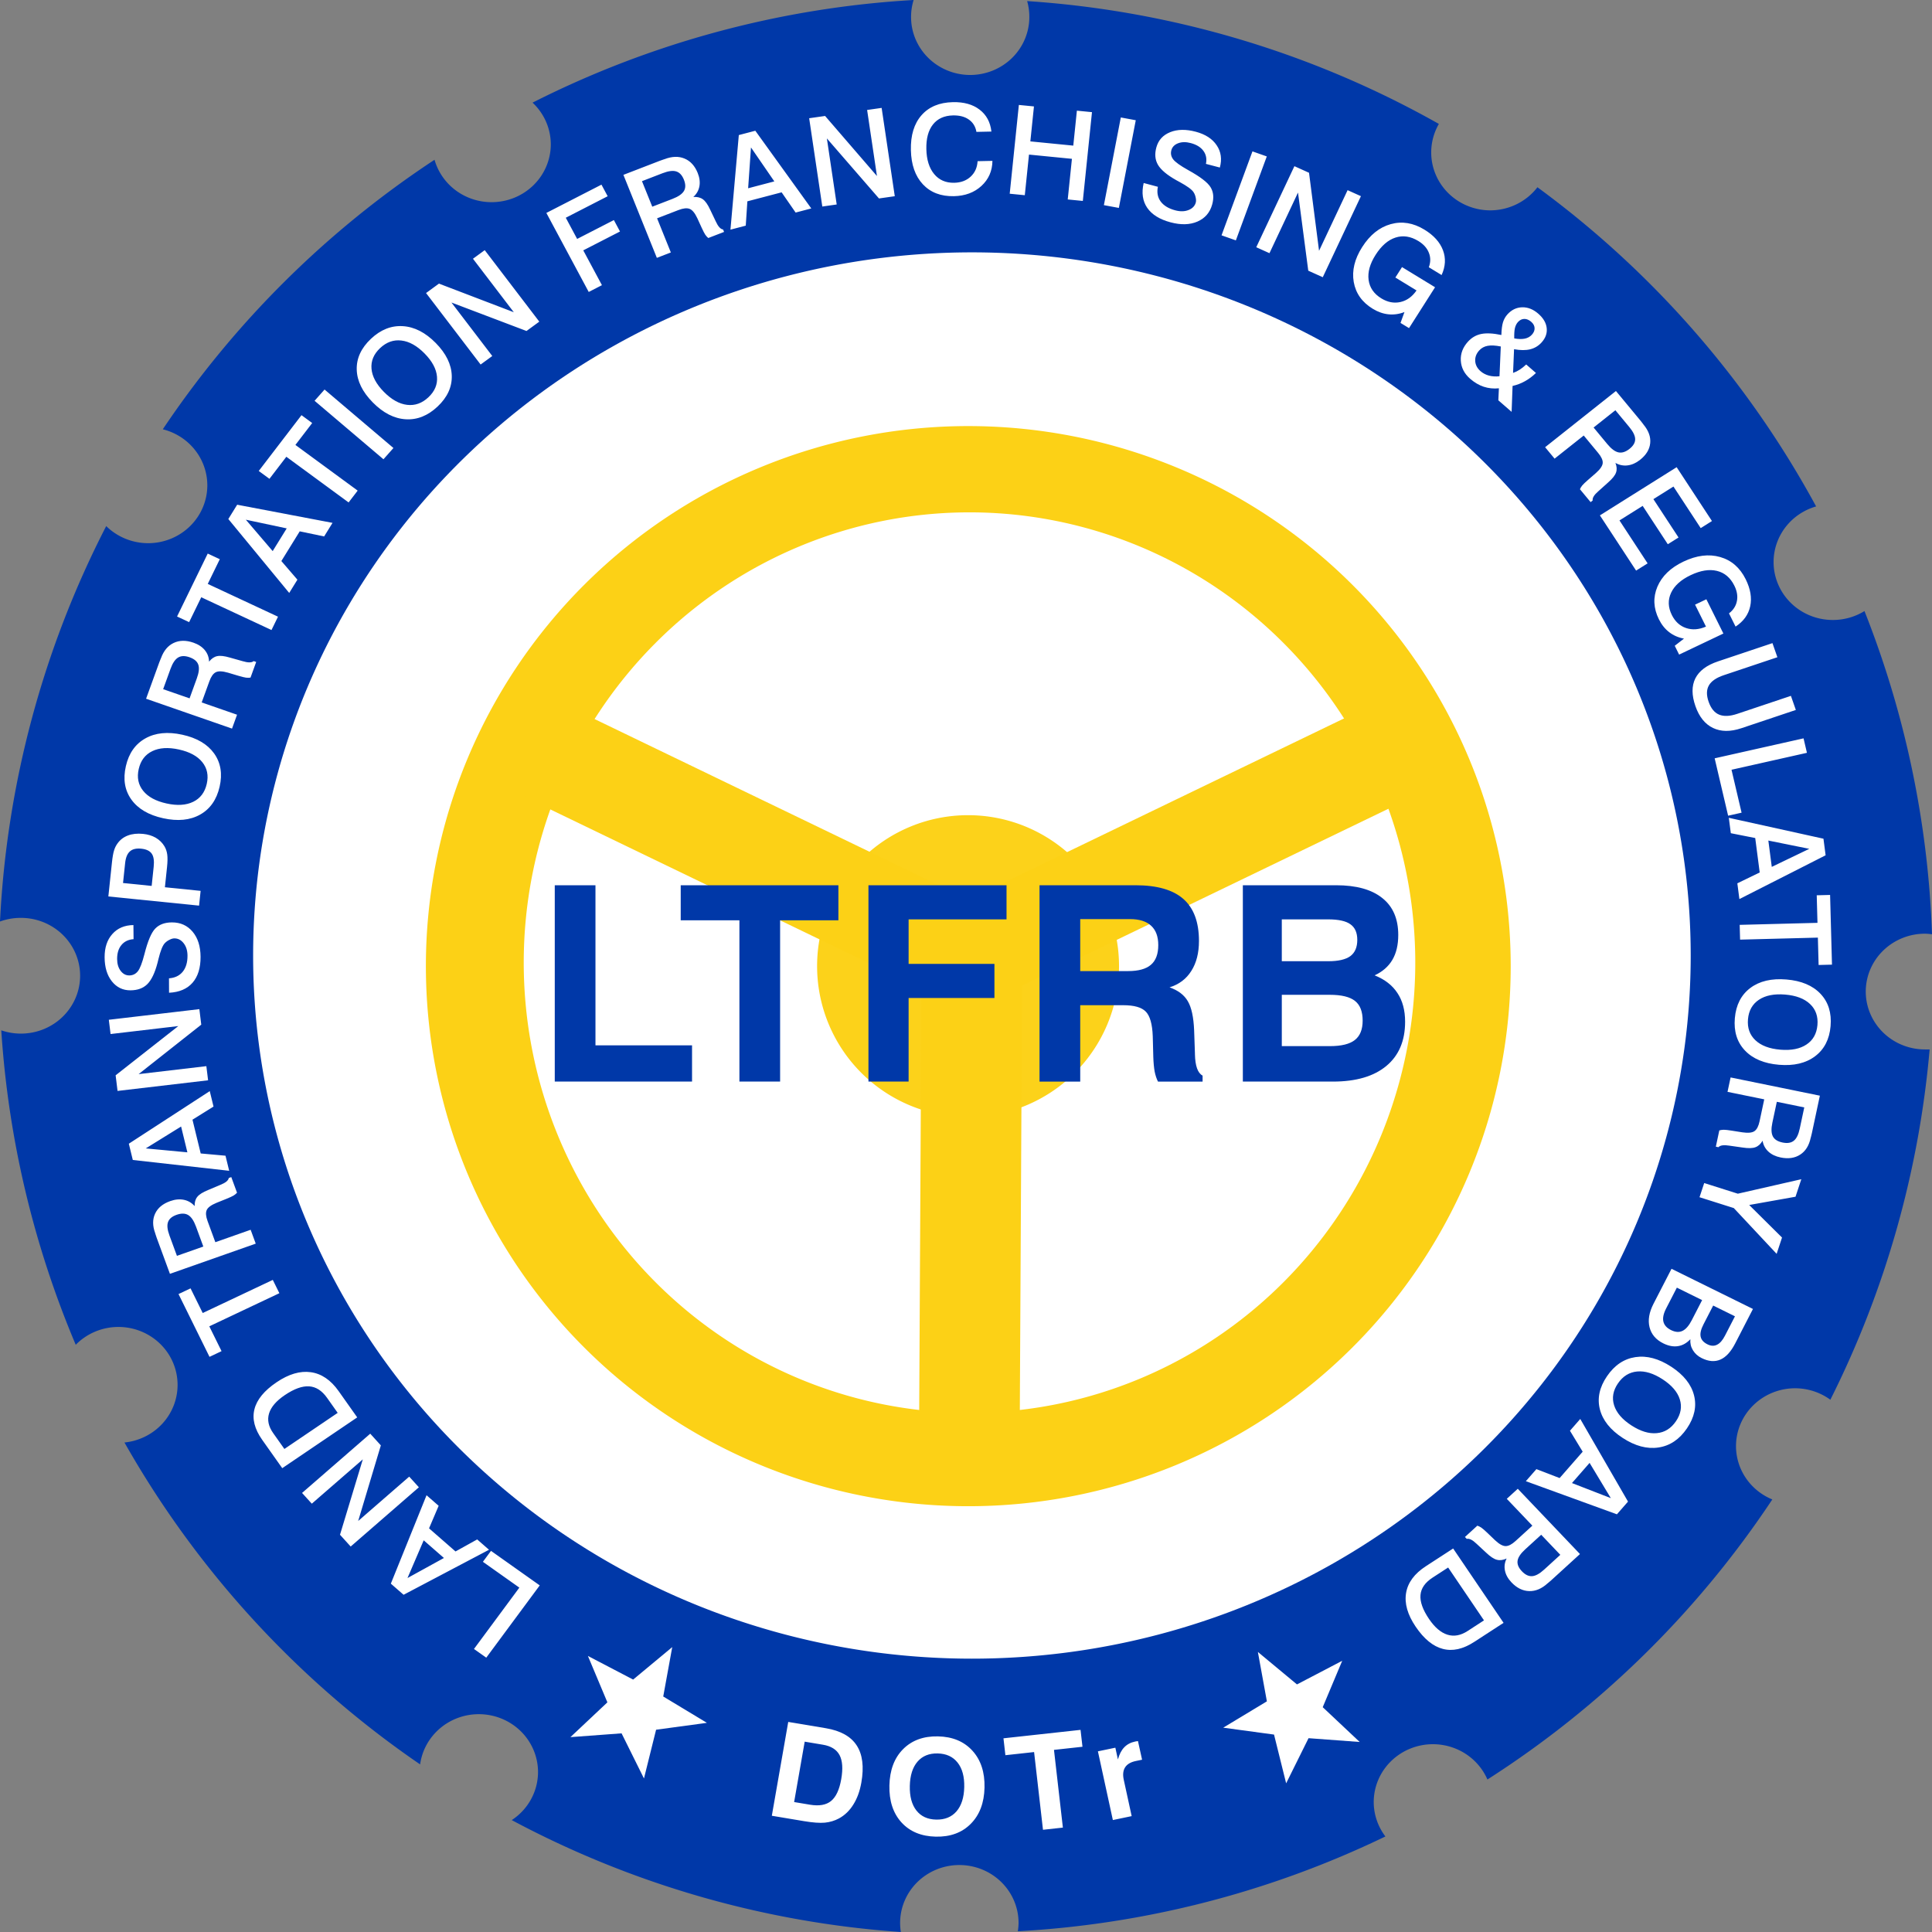
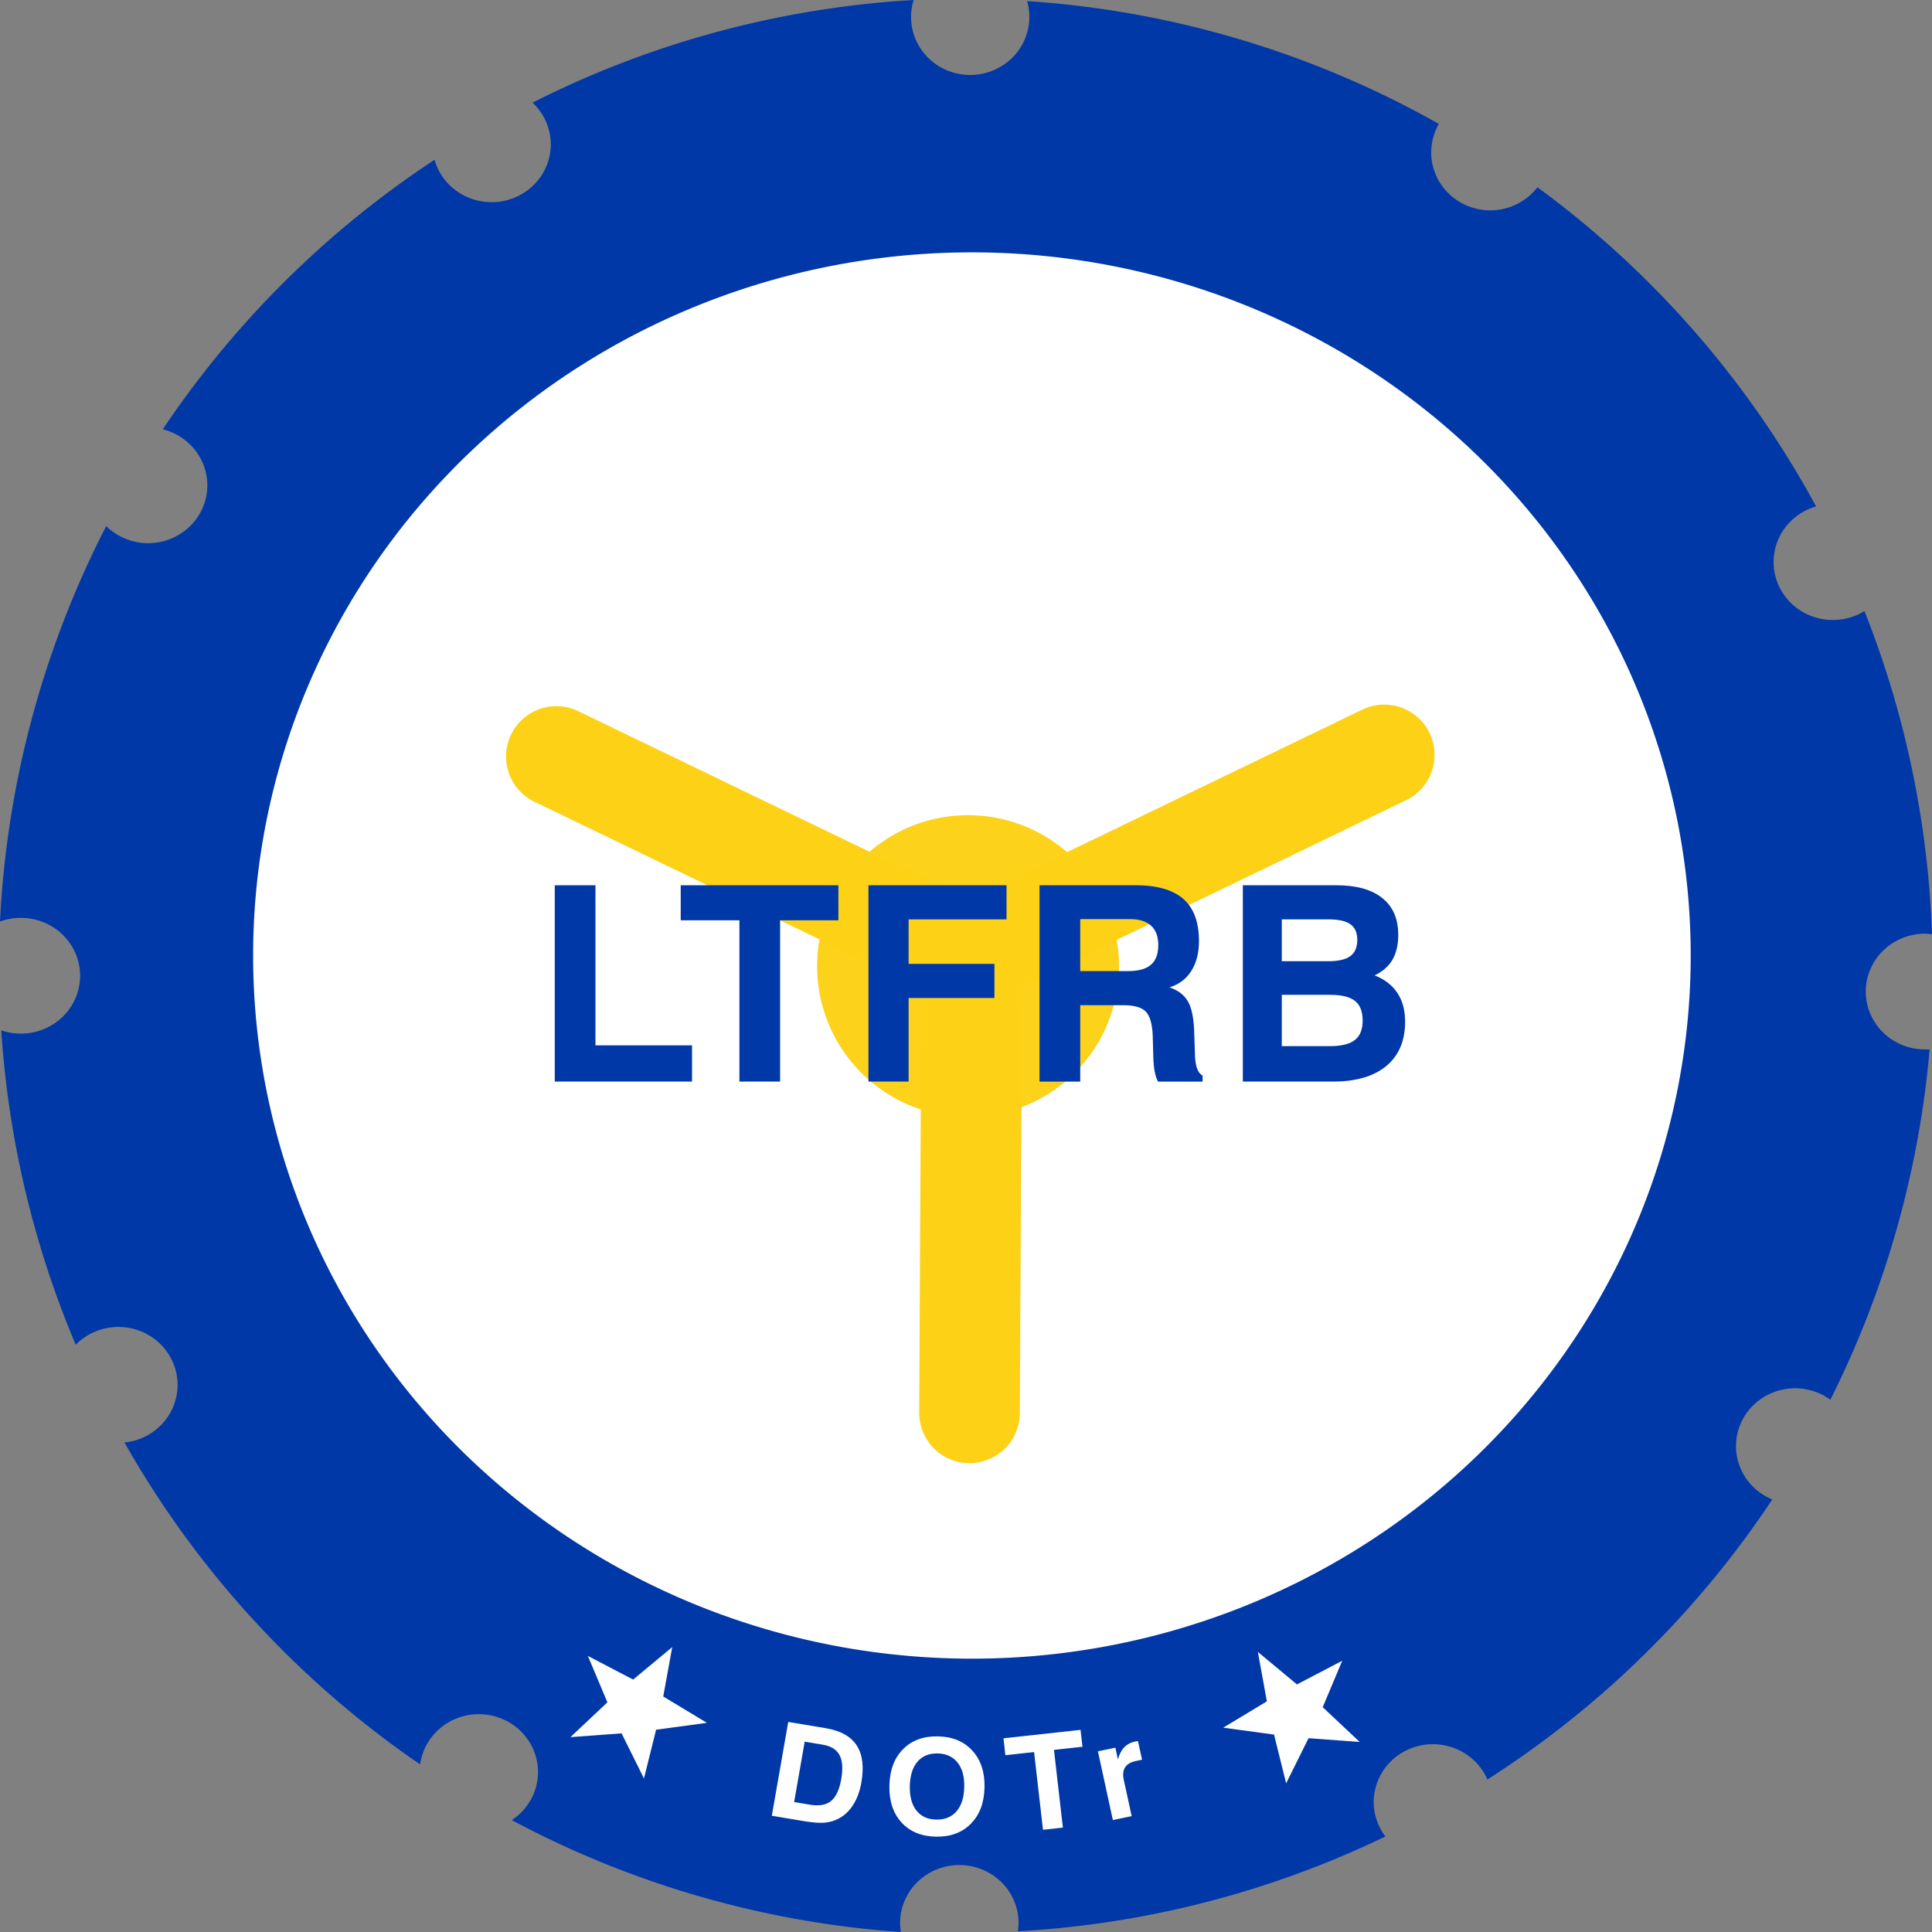
<svg xmlns="http://www.w3.org/2000/svg" width="480" height="480">
  <rect width="100%" height="100%" fill="#808080" stroke="none" />
  <path fill="#0038a8" d="M226.987 0A240.466 240.52 0 0 0 132.31 25.5a14.707 14.387 0 0 1 4.534 10.353 14.707 14.387 0 0 1-14.691 14.377 14.707 14.387 0 0 1-14.193-10.534 240.466 240.52 0 0 0-67.515 66.957 14.707 14.387 0 0 1 11.064 13.88 14.707 14.387 0 0 1-14.692 14.421 14.707 14.387 0 0 1-10.428-4.25A240.466 240.52 0 0 0 0 228.947a14.707 14.387 0 0 1 5.214-.904 14.707 14.387 0 0 1 14.692 14.377 14.707 14.387 0 0 1-14.692 14.377 14.707 14.387 0 0 1-4.897-.814 240.466 240.52 0 0 0 18.5 78.124 14.707 14.387 0 0 1 10.565-4.43 14.707 14.387 0 0 1 14.737 14.421 14.707 14.387 0 0 1-13.195 14.287 240.466 240.52 0 0 0 73.455 79.977 14.707 14.387 0 0 1 14.555-12.478 14.707 14.387 0 0 1 14.737 14.377 14.707 14.387 0 0 1-6.53 11.936A240.466 240.52 0 0 0 223.814 480a14.707 14.387 0 0 1-.182-2.26 14.707 14.387 0 0 1 14.691-14.377 14.707 14.387 0 0 1 14.737 14.376 14.707 14.387 0 0 1-.182 2.08 240.466 240.52 0 0 0 91.321-23.555 14.707 14.387 0 0 1-2.902-8.5 14.707 14.387 0 0 1 14.691-14.421 14.707 14.387 0 0 1 13.558 8.77 240.466 240.52 0 0 0 70.78-69.578 14.707 14.387 0 0 1-9.023-13.247 14.707 14.387 0 0 1 14.69-14.377 14.707 14.387 0 0 1 8.752 2.848 240.466 240.52 0 0 0 24.667-87.03 14.707 14.387 0 0 1-1.18 0 14.707 14.387 0 0 1-14.69-14.377 14.707 14.387 0 0 1 14.69-14.377 14.707 14.387 0 0 1 1.769.136 240.466 240.52 0 0 0-16.777-80.294 14.707 14.387 0 0 1-7.89 2.215 14.707 14.387 0 0 1-14.69-14.377 14.707 14.387 0 0 1 10.564-13.834 240.466 240.52 0 0 0-69.238-79.3 14.707 14.387 0 0 1-11.699 5.742 14.707 14.387 0 0 1-14.69-14.422 14.707 14.387 0 0 1 1.903-7.053A240.466 240.52 0 0 0 255.19.271a14.707 14.387 0 0 1 .544 3.979 14.707 14.387 0 0 1-14.691 14.377A14.707 14.387 0 0 1 226.352 4.25a14.707 14.387 0 0 1 .635-4.25z" />
  <path fill="#fff" d="M420.051 237.394a178.58 174.696 0 0 1-178.58 174.696A178.58 174.696 0 0 1 62.89 237.394 178.58 174.696 0 0 1 241.47 62.698a178.58 174.696 0 0 1 178.58 174.696z" />
-   <path fill="#fcd116" d="M375.331 240.036a134.76 134.178 0 0 1-134.76 134.178A134.76 134.178 0 0 1 105.81 240.036a134.76 134.178 0 0 1 134.76-134.178 134.76 134.178 0 0 1 134.761 134.178z" />
  <path fill="#fff" d="M351.62 239.155A110.75 111.864 0 0 1 240.87 351.02a110.75 111.864 0 0 1-110.749-111.864 110.75 111.864 0 0 1 110.75-111.864 110.75 111.864 0 0 1 110.75 111.864z" />
  <path fill="none" d="M136.259 395.169a191.628 188.865 0 0 1-78.987-212.065 191.628 188.865 0 0 1 183.78-134.995A191.628 188.865 0 0 1 424.67 183.316a191.628 188.865 0 0 1-79.239 211.973L240.94 236.974z" />
  <g fill="#fff" font-family="Swis721 Md BT" font-size="37.5" font-weight="400" letter-spacing=".5" style="text-align:start;line-height:125%;-inkscape-font-specification:Swis721 Md BT" word-spacing="0">
-     <path d="m261.18 676.43-3.634-2.63 13.423-18.54-10.783-7.807 2.395-3.307 14.416 10.437-15.817 21.847zM237.882 652.361l10.78-6.062-5.985-5.339-4.795 11.401zm-1.15 5.059-3.772-3.364 10.56-26.722 3.58 3.193-2.84 6.815 7.83 6.984 6.407-3.634 3.498 3.12-25.264 13.608zM221.082 642.837l-3.161-3.56 6.747-22.79-15.088 13.398-2.882-3.244 20.167-17.91 3.137 3.532-6.698 22.846 15.088-13.399 2.857 3.218-20.167 17.91zM201.473 613.347l15.764-10.91-3.137-4.533q-2.282-3.297-5.328-3.483-3.056-.2-7.196 2.665-3.764 2.605-4.638 5.526-.873 2.92 1.222 5.947l3.313 4.788zm-.635 5.806-5.93-8.567q-3.376-4.878-2.294-9.234 1.057-4.362 6.553-8.165 5.375-3.72 10.12-3.041 4.746.679 8.226 5.708l5.503 7.95-22.178 15.35zM179.327 585.505l-9.169-18.976 3.561-1.721 3.601 7.452 20.724-10.013 1.944 4.022-20.724 10.014 3.624 7.501-3.56 1.721zM169.692 554.976l7.805-2.806-2.174-6.048q-.955-2.654-2.3-3.474-1.346-.82-3.43-.07-2.034.731-2.538 2.197-.51 1.448.425 4.05l2.212 6.151zm-2.074 5.435-3.934-10.941q-.18-.5-.362-1.115-.051-.196-.063-.23-1.208-3.36-.012-5.931 1.19-2.588 4.482-3.771 2.154-.775 4.028-.379 1.874.397 3.172 1.895-.058-1.73.786-2.792.82-1.074 3.206-2.068l3.556-1.531.034-.012q2.34-.959 2.517-2.092l.74-.267 1.698 4.722q-.4.455-1.016.852-.64.385-2.097.987l-2.983 1.228q-2.397 1.018-2.885 2.205-.494 1.17.268 3.29l.291.81 2.007 5.582 10.442-3.755 1.506 4.188-25.381 9.125zM160.47 522.506l12.312 1.185-1.86-7.8-10.451 6.615zM156.637 526l-1.173-4.916L179.4 505.19l1.113 4.666-6.225 3.97 2.434 10.206 7.334.678 1.088 4.56-28.508-3.27zM152.127 505.134l-.568-4.727 18.537-14.877-20.034 2.406-.517-4.31 26.779-3.214.563 4.69-18.528 14.95 20.034-2.406.513 4.273-26.779 3.215zM156.823 455l.04 4.266q-2.289.158-3.581 1.757-1.292 1.581-1.28 4.236.011 2.198 1.044 3.584 1.032 1.387 2.552 1.38 1.538-.009 2.52-1.24.965-1.232 1.953-5.155 1.472-5.958 3.22-7.78 1.75-1.84 4.9-1.854 3.808-.02 6.147 2.826 2.321 2.827 2.344 7.587.025 5.017-2.378 7.83-2.404 2.796-6.944 3.02l-.02-4.358q2.617-.196 4.054-1.98 1.438-1.801 1.423-4.859-.011-2.307-1.135-3.766-1.125-1.478-2.754-1.47-.641.003-1.445.428-.822.407-1.404 1.05-.966 1.068-1.845 4.734-.197.788-.287 1.192-1.168 4.528-2.99 6.405-1.84 1.876-5.008 1.892-3.369.016-5.488-2.701-2.137-2.737-2.16-7.278-.021-4.412 2.291-7.042 2.295-2.648 6.231-2.704zM153.748 442.291l8.47.876.598-5.792q.28-2.714-.584-3.963-.863-1.267-3.103-1.499-2.204-.228-3.343.814-1.157 1.04-1.413 3.517l-.625 6.047zm-4.34 4.062 1.056-10.218q.256-2.477.615-3.637.343-1.18.969-2.072 1.174-1.738 3.13-2.493 1.937-.757 4.523-.49 2.131.221 3.744 1.18 1.595.956 2.551 2.564.642 1.097.828 2.497.187 1.4-.062 3.804l-.628 6.083 10.563 1.092-.46 4.463-26.83-2.773zM158.392 407.826q-.862 3.84 1.314 6.6 2.16 2.755 6.912 3.822 4.734 1.063 7.882-.502 3.147-1.564 4.009-5.405.858-3.824-1.319-6.583-2.177-2.76-6.911-3.822-4.753-1.066-7.882.502-3.143 1.546-4.005 5.388zm-3.806-.854q1.315-5.86 5.79-8.403 4.456-2.547 10.905-1.1 6.45 1.448 9.408 5.659 2.94 4.207 1.625 10.067-1.319 5.878-5.775 8.424-4.456 2.547-10.924 1.095-6.467-1.451-9.408-5.658-2.94-4.206-1.62-10.084zM165.614 383.702l7.817 2.775 2.15-6.056q.943-2.658.422-4.145-.521-1.487-2.61-2.228-2.035-.723-3.354.092-1.313.796-2.238 3.402l-2.187 6.16zm-5.048 2.89 3.89-10.957q.177-.5.426-1.092.085-.183.097-.218 1.195-3.365 3.75-4.595 2.56-1.248 5.856-.077 2.157.765 3.356 2.26 1.199 1.494 1.253 3.476 1.052-1.376 2.378-1.663 1.315-.31 3.79.433l3.72 1.068.035.012q2.418.742 3.273-.023l.742.263-1.679 4.728q-.598.099-1.326.015-.74-.107-2.248-.565l-3.086-.94q-2.499-.732-3.629-.122-1.123.592-1.876 2.714l-.288.811-1.985 5.59 10.456 3.713-1.488 4.193-25.417-9.024zM169.73 361.741l9.069-19.024 3.57 1.702-3.562 7.47 20.777 9.905-1.923 4.033-20.776-9.905-3.585 7.52-3.57-1.701zM190.075 332.482l7.936 9.487 4.15-6.862-12.086-2.625zm-5.184-.204 2.616-4.324 28.205 5.484-2.483 4.104-7.22-1.542-5.43 8.977 4.746 5.632-2.426 4.01-18.008-22.341zM193.89 317.75l12.643-16.863 3.165 2.373-4.965 6.621 18.415 13.808-2.68 3.574-18.415-13.807-4.998 6.666-3.165-2.373zM210.402 296.54l2.952-3.402 20.373 17.674-2.952 3.403-20.373-17.675zM229.775 280.623q-2.833 2.733-2.534 6.234.287 3.49 3.668 6.995 3.37 3.492 6.858 3.917 3.489.426 6.322-2.308 2.82-2.72 2.52-6.222-.299-3.502-3.668-6.994-3.381-3.505-6.857-3.918-3.476-.438-6.31 2.296zm-2.708-2.807q4.323-4.17 9.458-3.832 5.122.326 9.711 5.083 4.59 4.757 4.743 9.901.14 5.13-4.182 9.3-4.336 4.183-9.458 3.858-5.122-.326-9.724-5.096-4.602-4.771-4.743-9.902-.14-5.13 4.195-9.312zM243.372 263.974l3.814-2.849 22.14 8.648-12.077-16.165 3.477-2.597 16.141 21.608-3.784 2.827-22.198-8.605 12.076 16.166-3.448 2.575-16.141-21.608zM278.957 239.761l16.296-8.55 1.837 3.503-12.388 6.5 3.36 6.404 10.864-5.7 1.812 3.454-10.864 5.7 5.521 10.523-3.907 2.05-12.53-23.884zM307.237 230.158l3.044 7.716 5.978-2.358q2.624-1.035 3.402-2.405.779-1.37-.034-3.43-.793-2.01-2.273-2.47-1.464-.466-4.036.548l-6.08 2.399zm-5.495-1.907 10.816-4.266q.494-.195 1.104-.396.194-.057.228-.07 3.321-1.31 5.927-.193 2.623 1.111 3.906 4.365.84 2.129.501 4.014-.339 1.886-1.797 3.229 1.728-.11 2.815.7 1.098.788 2.165 3.142l1.639 3.507.013.034q1.03 2.31 2.168 2.452l.288.732-4.667 1.841q-.467-.386-.882-.99-.405-.628-1.051-2.066l-1.319-2.944q-1.09-2.365-2.292-2.816-1.184-.458-3.28.368l-.8.316-5.519 2.177 4.071 10.322-4.139 1.632-9.895-25.09zM339.477 219.966l-.841 12.34 7.746-2.078-6.905-10.262zm-3.6-3.736 4.882-1.31 16.556 23.485-4.634 1.243-4.142-6.112-10.133 2.718-.474 7.35-4.528 1.215 2.474-28.589zM356.687 211.138l4.71-.686 15.338 18.157-2.907-19.967 4.294-.626 3.887 26.69-4.675.68-15.41-18.146 2.907 19.967-4.258.62-3.886-26.69zM410.59 215.167l-4.43.097q-.42-2.427-2.244-3.724-1.805-1.315-4.698-1.252-3.862.085-5.928 2.75-2.048 2.664-1.943 7.442.106 4.814 2.308 7.531 2.203 2.717 5.937 2.635 2.966-.065 4.85-1.846 1.902-1.8 2.058-4.679l4.394-.096q-.064 4.58-3.258 7.58-3.177 2.982-8.138 3.091-5.766.127-9.181-3.59-3.397-3.716-3.542-10.343-.148-6.7 3.138-10.527 3.286-3.826 9.29-3.958 4.87-.107 7.89 2.262 3.036 2.37 3.496 6.627zM418.709 207.12l4.463.45-1.066 10.567 12.698 1.28 1.066-10.566 4.464.45-2.707 26.835-4.464-.45 1.239-12.279-12.698-1.28-1.239 12.278-4.463-.45 2.707-26.835zM448.86 210.906l4.426.836-5.004 26.503-4.426-.835 5.004-26.504zM478.158 226.041l-4.121-1.105q.461-2.247-.734-3.92-1.177-1.669-3.738-2.368-2.12-.578-3.732.045-1.613.623-2.013 2.089-.405 1.484.519 2.76.928 1.26 4.443 3.263 5.346 3.015 6.632 5.187 1.304 2.178.475 5.217-1.002 3.674-4.37 5.166-3.345 1.478-7.938.225-4.84-1.32-6.907-4.39-2.049-3.064-1.048-7.498l4.204 1.147q-.512 2.575.82 4.438 1.35 1.868 4.3 2.672 2.227.608 3.934-.084 1.725-.688 2.154-2.26.168-.618-.026-1.506-.172-.901-.636-1.635-.769-1.216-4.066-3.045-.706-.402-1.07-.596-4.05-2.339-5.37-4.597-1.316-2.276-.482-5.332.887-3.25 4.073-4.563 3.209-1.327 7.59-.131 4.257 1.161 6.171 4.094 1.936 2.92.936 6.727zM487.8 221.155l4.238 1.528-9.146 25.373-4.238-1.528 9.147-25.373zM500.206 225.631l4.324 1.992 2.967 23.583 8.442-18.327 3.941 1.815-11.284 24.498-4.29-1.977-3.034-23.613-8.442 18.327-3.908-1.8 11.284-24.498zM543.742 258.532l-3.776-2.354q.834-2.307.002-4.4-.806-2.099-3.106-3.532-3.434-2.141-6.753-1.038-3.31 1.087-5.887 5.22-2.528 4.056-2.07 7.578.46 3.522 3.769 5.585 2.813 1.753 5.638 1.098 2.84-.646 4.77-3.5l-6.262-3.903 1.966-3.154 9.774 6.092-7.7 12.353-2.517-1.569 1.164-3.287q-2.35.93-4.72.683-2.37-.247-4.654-1.671-4.74-2.954-5.629-8.105-.864-5.156 2.497-10.548 3.43-5.5 8.44-6.93 5.012-1.428 9.97 1.662 4.133 2.576 5.478 6.198 1.346 3.622-.394 7.522zM565.23 277.689q1.86.332 3.129.063 1.268-.268 2.083-1.185.852-.958.804-2.005-.048-1.048-.979-1.876-1.026-.912-2.075-.89-1.05.022-1.865.939-.632.711-.903 1.843-.246 1.13-.195 3.11zm-4.365 11.435.382-8.998q-2.362-.484-3.89-.2-1.5.282-2.486 1.39-1.29 1.45-1.187 3.208.103 1.758 1.58 3.072 1.054.937 2.49 1.333 1.45.383 3.111.195zm4.308-8.177-.294 7.164q1.03-.359 1.978-.985.962-.64 1.906-1.564l2.887 2.568q-1.507 1.502-3.24 2.485-1.706.982-3.677 1.434l-.281 7.837-3.927-3.492.164-3.629q-2.372.243-4.502-.476-2.104-.72-4.006-2.411-2.572-2.288-2.758-5.468-.172-3.167 2.116-5.74 1.655-1.86 3.936-2.33 2.281-.471 5.946.313.064-2.442.475-3.84.425-1.387 1.338-2.413 1.825-2.052 4.337-2.121 2.526-.057 4.756 1.926 2.258 2.008 2.498 4.355.267 2.345-1.534 4.37-1.375 1.545-3.369 2.051-1.981.492-4.749-.034zM595.14 299.396l-6.443 5.224 4.048 4.992q1.776 2.19 3.317 2.52 1.54.33 3.262-1.065 1.678-1.36 1.67-2.91.004-1.536-1.737-3.684l-4.117-5.077zm.164-5.815 7.324 9.031q.334.413.71.934.112.168.135.196 2.249 2.773 1.967 5.595-.27 2.836-2.986 5.038-1.778 1.442-3.678 1.686t-3.62-.742q.626 1.614.18 2.895-.42 1.284-2.345 3.01l-2.851 2.618-.029.023q-1.893 1.677-1.686 2.805l-.611.496-3.16-3.897q.228-.562.679-1.14.476-.574 1.653-1.623l2.411-2.144q1.927-1.751 1.996-3.033.08-1.267-1.338-3.016l-.542-.669-3.737-4.608-8.618 6.989-2.803-3.456 20.95-16.988zM613.266 316.611l10.44 16.276-3.33 2.135-8.057-12.56-5.933 3.805 7.434 11.59-3.175 2.037-7.434-11.59-6.859 4.399 8.324 12.977-3.406 2.185-10.707-16.692 22.703-14.562zM630.69 364.79l-1.947-4.001q1.933-1.51 2.343-3.725.434-2.206-.752-4.643-1.77-3.64-5.167-4.471-3.38-.84-7.761 1.29-4.298 2.09-5.783 5.317-1.485 3.226.22 6.734 1.45 2.98 4.191 3.927 2.75.964 5.901-.426l-3.227-6.636 3.343-1.625 5.037 10.357-13.092 6.366-1.297-2.667 2.735-2.165q-2.485-.461-4.36-1.932-1.876-1.47-3.053-3.89-2.442-5.023-.456-9.857 2.01-4.826 7.724-7.605 5.83-2.834 10.833-1.379 5.004 1.456 7.559 6.709 2.13 4.38 1.343 8.163-.787 3.783-4.335 6.16zM641.598 369.786l1.46 4.262-15.868 5.435q-3.308 1.134-4.398 3.094-1.09 1.96-.07 4.94 1.027 2.997 3.09 3.877 2.087.892 5.378-.235l15.867-5.436 1.46 4.261-16.11 5.519q-4.85 1.662-8.385-.07-3.535-1.73-5.197-6.58-1.703-4.972-.035-8.408 1.692-3.425 6.698-5.14l16.11-5.519zM650.794 398.565l1.004 4.373-22.308 5.12 2.978 12.975-3.98.913-3.981-17.346 26.287-6.035zM652.496 431.96l-12.113-2.501 1.013 7.955 11.1-5.455zm4.188-3.062.638 5.013-25.504 13.232-.606-4.76 6.615-3.278-1.324-10.408-7.22-1.462-.591-4.65 27.992 6.313zM658.647 445.895l.558 21.068-3.954.105-.219-8.274-23.008.61-.118-4.466 23.008-.61-.22-8.328 3.953-.105zM654.904 485.222q.334-3.923-2.197-6.362-2.512-2.437-7.365-2.85-4.835-.41-7.741 1.566-2.907 1.976-3.24 5.899-.332 3.904 2.199 6.343 2.53 2.439 7.365 2.85 4.853.413 7.741-1.565 2.905-1.959 3.238-5.881zm3.886.33q-.508 5.985-4.597 9.11-4.07 3.127-10.656 2.567-6.586-.56-10.088-4.331-3.483-3.77-2.974-9.754.51-6.002 4.58-9.13 4.07-3.126 10.675-2.565 6.604.562 10.087 4.331 3.484 3.77 2.973 9.772zM651.01 510.113l-8.12-1.694-1.313 6.291q-.576 2.76.141 4.163.717 1.403 2.886 1.856 2.115.441 3.312-.543 1.193-.967 1.758-3.674l1.336-6.399zm4.612-3.545-2.376 11.382q-.108.52-.275 1.14-.06.193-.067.229-.73 3.495-3.094 5.059-2.37 1.582-5.793.867-2.24-.467-3.63-1.786-1.39-1.32-1.71-3.275-.857 1.504-2.132 1.968-1.261.485-3.815.083l-3.83-.557-.036-.007q-2.496-.408-3.24.465l-.77-.16 1.025-4.912q.58-.178 1.312-.194.747.006 2.303.257l3.185.515q2.575.388 3.612-.369 1.033-.738 1.493-2.943l.176-.842 1.212-5.808-10.862-2.267.91-4.355 26.402 5.51zM650.135 531.816l-1.713 5.296-13.702 2.495 9.71 9.84-1.595 4.93-12.67-13.838-10.139-3.281 1.387-4.286 9.947 3.219 18.775-4.375zM620.797 568.355l-7.472-3.767-3.174 6.295q-1.17 2.322-.815 3.936.363 1.64 2.276 2.604 1.897.956 3.365.24 1.484-.708 2.762-3.242l3.058-6.066zm9.712 4.896-6.442-3.248-2.868 5.69q-1.138 2.257-.84 3.7.29 1.458 2.04 2.34 1.537.774 2.816.107 1.288-.643 2.351-2.752l2.943-5.837zm5.322-2.218-5.25 10.415q-1.905 3.777-4.365 4.875-2.468 1.113-5.526-.428-1.717-.865-2.612-2.383-.904-1.502-.76-3.336-1.635 1.78-3.658 2.093-2.032.329-4.338-.833-3.286-1.657-4.078-4.886-.784-3.204 1.186-7.112l5.316-10.546 24.085 12.14zM613.052 604.976q2.183-3.276 1.142-6.633-1.026-3.347-5.079-6.048-4.037-2.691-7.536-2.361-3.5.33-5.683 3.606-2.173 3.26-1.132 6.617 1.041 3.357 5.079 6.048 4.053 2.702 7.537 2.361 3.488-.315 5.672-3.59zm3.245 2.163q-3.33 4.997-8.42 5.764-5.073.778-10.573-2.889-5.5-3.666-6.75-8.658-1.234-4.982 2.097-9.979 3.341-5.013 8.414-5.79 5.074-.777 10.59 2.899 5.515 3.676 6.749 8.658 1.234 4.982-2.107 9.995zM593.796 628.212l-6.283-10.654-5.214 6.094 11.497 4.56zm5.082 1.046-3.286 3.84-26.933-10.009 3.119-3.645 6.872 2.7 6.82-7.972-3.764-6.33 3.048-3.562 14.124 24.978zM578.855 645.346l-5.656-6.067-4.701 4.383q-2.063 1.923-2.285 3.483-.223 1.56 1.287 3.18 1.474 1.58 3.02 1.466 1.532-.102 3.554-1.987l4.781-4.458zm5.812-.237-8.504 7.93q-.388.361-.882.771-.16.124-.186.15-2.612 2.434-5.446 2.348-2.848-.073-5.233-2.631-1.56-1.674-1.935-3.553t.49-3.662q-1.567.735-2.876.379-1.31-.331-3.164-2.132l-2.809-2.664-.025-.026q-1.803-1.774-2.915-1.489l-.537-.575 3.67-3.422q.576.189 1.184.599.606.435 1.734 1.537l2.305 2.257q1.88 1.802 3.163 1.782 1.27-.007 2.917-1.543l.63-.587 4.339-4.046-7.567-8.115 3.254-3.035 18.393 19.727zM556.277 665.155l-10.6-15.974-4.592 3.047q-3.341 2.217-3.587 5.258-.26 3.052 2.524 7.248 2.53 3.814 5.434 4.745 2.903.93 5.97-1.105l4.851-3.22zm5.793.749-8.681 5.76q-4.944 3.28-9.278 2.113-4.34-1.142-8.035-6.71-3.614-5.447-2.842-10.179.772-4.731 5.868-8.113l8.055-5.345 14.913 22.474z" style="-inkscape-font-specification:Swis721 Md BT" transform="matrix(.84 0 0 .822 -98.582 -144.181)" />
-   </g>
+     </g>
  <path fill="none" d="M182.198 448.624a214.464 211.675 0 0 0 116.731-1.877" />
  <g fill="#fff" font-family="Swis721 BT" font-size="40" font-weight="700" letter-spacing="7" style="text-align:start;line-height:125%;-inkscape-font-specification:'Swis721 BT, Bold'" word-spacing="0">
    <path d="m197.3 447.715 3.93.658q3.414.571 5.24-.915 1.844-1.5 2.53-5.424.684-3.91-.418-5.984-1.103-2.074-4.128-2.58l-4.53-.759-2.625 15.004zm-5.542 3.405 4.078-23.312 9.335 1.562q5.485.919 7.663 4.264 2.196 3.349 1.166 9.236-.56 3.197-1.99 5.467-1.412 2.272-3.566 3.443-1.617.87-3.515 1.056-1.895.172-5.163-.375l-8.008-1.341zM226.041 443.71q-.088 3.9 1.636 6.106 1.724 2.19 4.907 2.258 3.216.07 5.053-2.043 1.838-2.129 1.926-6.03.088-3.9-1.653-6.09-1.74-2.206-4.956-2.275-3.183-.069-5.004 2.044-1.82 2.113-1.909 6.03zm-5.07-.11q.129-5.73 3.388-9.017 3.275-3.302 8.69-3.185 5.416.117 8.54 3.557 3.14 3.44 3.012 9.155-.13 5.715-3.421 9.016-3.276 3.302-8.691 3.186-5.416-.117-8.54-3.557-3.107-3.44-2.978-9.154zM259.127 454.603l-2.211-19.308-7.128.781-.48-4.197 19.149-2.098.48 4.196-7.079.776 2.212 19.308-4.943.542zM276.487 452.184l-3.715-17.071 4.335-.903.635 2.921q.533-1.95 1.575-3.02 1.039-1.086 2.725-1.438.272-.056.42-.07.16-.034.26-.039l1.025 4.63-1.557.324q-1.91.398-2.662 1.572-.751 1.175-.334 3.09l1.965 9.03-4.672.974z" />
  </g>
  <path fill="#fff" d="m175.625 428.034-12.622 1.712-3.011 12.112-5.564-11.214-12.707.941 9.183-8.642-4.842-11.53 11.24 5.872 9.714-8.068-2.236 12.273zM303.906 429.238l12.623 1.712 3.01 12.112 5.565-11.214 12.707.941-9.184-8.642 4.842-11.53-11.24 5.872-9.714-8.067 2.237 12.272z" />
  <path fill="#fcd116" d="M-145.462 209.28a18.688 23.234 0 1 1-37.376 0 18.688 23.234 0 1 1 37.376 0z" color="#000" opacity=".98" overflow="visible" style="marker:none" transform="matrix(2.007 0 0 1.614 569.962 -97.75)" />
  <path fill="#fcd116" stroke="#fcd116" stroke-linecap="round" stroke-width="25" d="m240.87 351.02.6-113.626M241.469 237.776l-103.243-49.834M240.665 237.388l103.244-49.834" />
  <g fill="#0038a8" font-family="Swis721 BT" font-size="81.911" font-weight="700" letter-spacing="1.986" style="text-align:start;line-height:125%;-inkscape-font-specification:'Swis721 BT, Bold'" word-spacing="0">
    <path d="M137.83 268.716v-48.78h10.112v39.773h23.994v9.007H137.83zM183.705 268.716v-40.07h-14.583v-8.71H208.3v8.71h-14.483v40.07h-10.112zM215.764 268.716v-48.78h34.306v8.477h-24.328v11.061h21.324v8.478h-21.324v20.764h-9.978zM268.38 241.263h11.88q3.87 0 5.673-1.557 1.835-1.556 1.835-4.901 0-3.18-1.768-4.802-1.77-1.656-5.273-1.656h-12.348v12.916zm-10.112 27.453v-48.78h23.827q8.043 0 11.914 3.41 3.871 3.411 3.871 10.432 0 4.471-1.902 7.451-1.87 2.981-5.406 4.074 3.203 1.126 4.538 3.444 1.368 2.318 1.569 7.22l.2 5.762v.198q.1 4.372 1.902 5.3v1.49h-11.08q-.533-1.027-.834-2.517-.267-1.524-.333-3.61l-.134-5.133q-.167-4.537-1.735-6.127-1.535-1.59-5.573-1.59h-10.713v18.976h-10.111zM318.459 259.907h11.98q4.238 0 6.174-1.523 1.935-1.523 1.935-4.802 0-3.411-1.902-4.901-1.902-1.524-6.274-1.524H318.46v12.75zm0-21.095h11.546q3.738 0 5.473-1.258 1.736-1.292 1.736-4.04 0-2.683-1.702-3.875-1.669-1.226-5.573-1.226h-11.48v10.399zm-9.678 29.904v-48.78h23.16q7.542 0 11.48 3.179 3.971 3.146 3.971 9.173 0 3.709-1.468 6.193-1.469 2.484-4.405 3.841 3.804 1.524 5.673 4.405 1.902 2.848 1.902 7.12 0 7.12-4.672 10.995-4.672 3.874-13.249 3.874h-22.392z" />
  </g>
</svg>